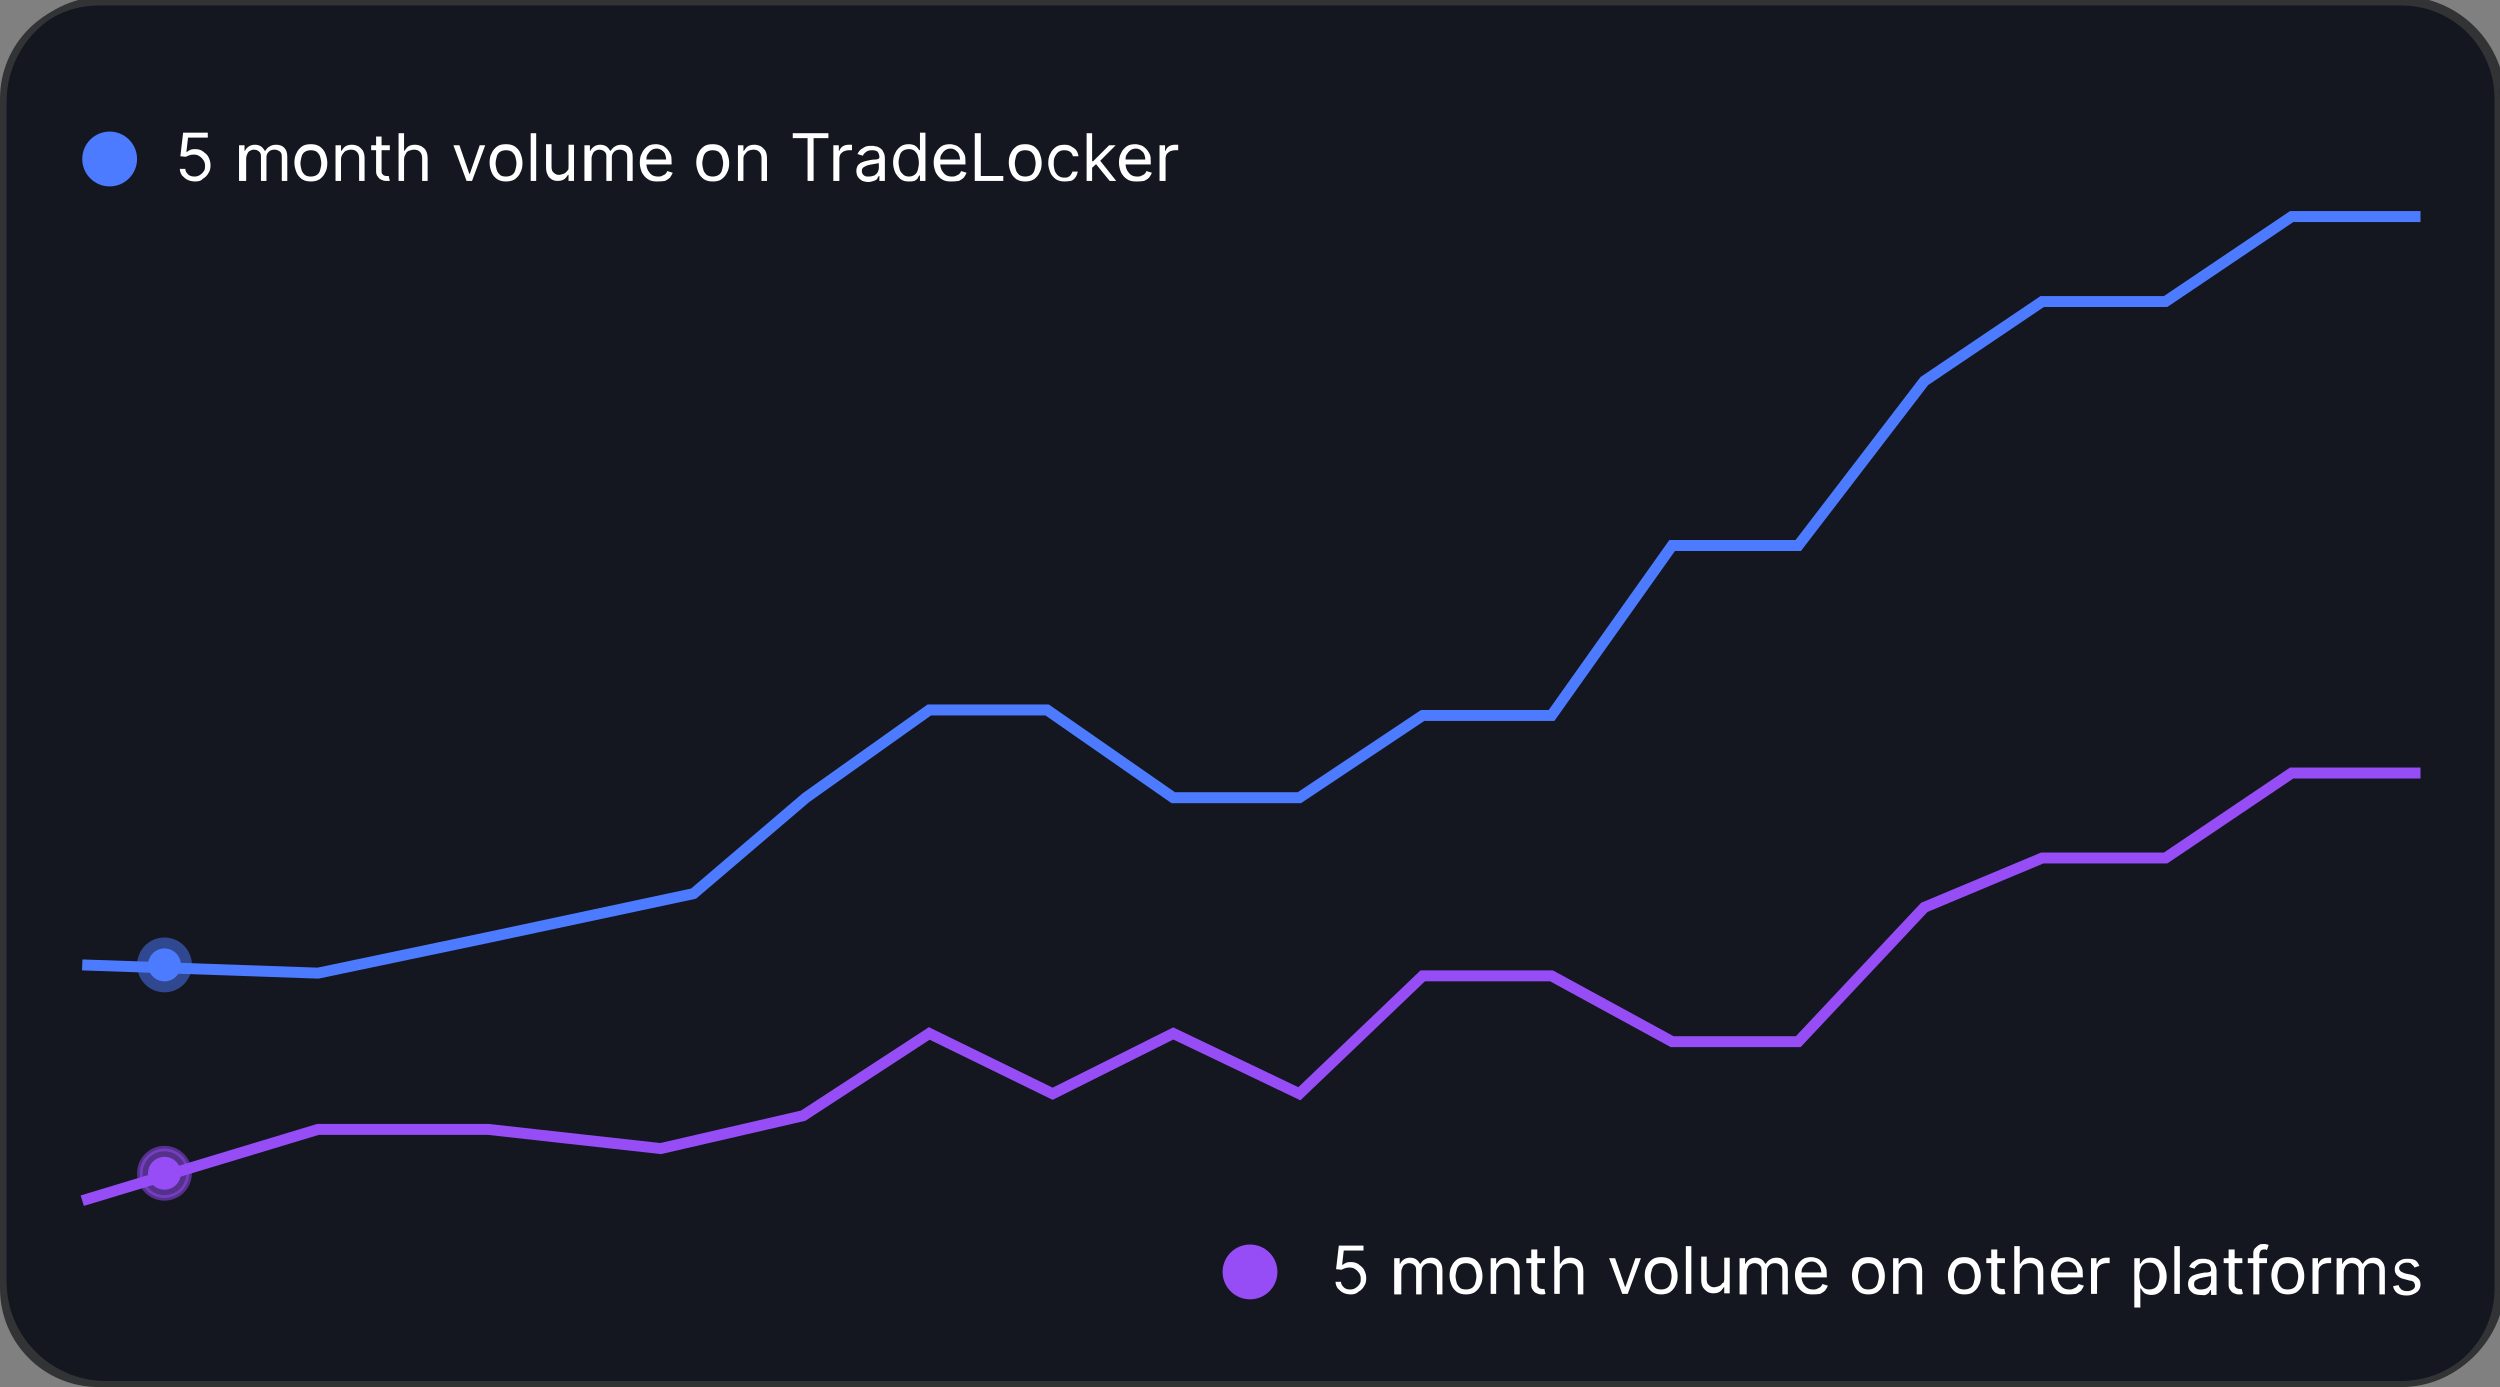
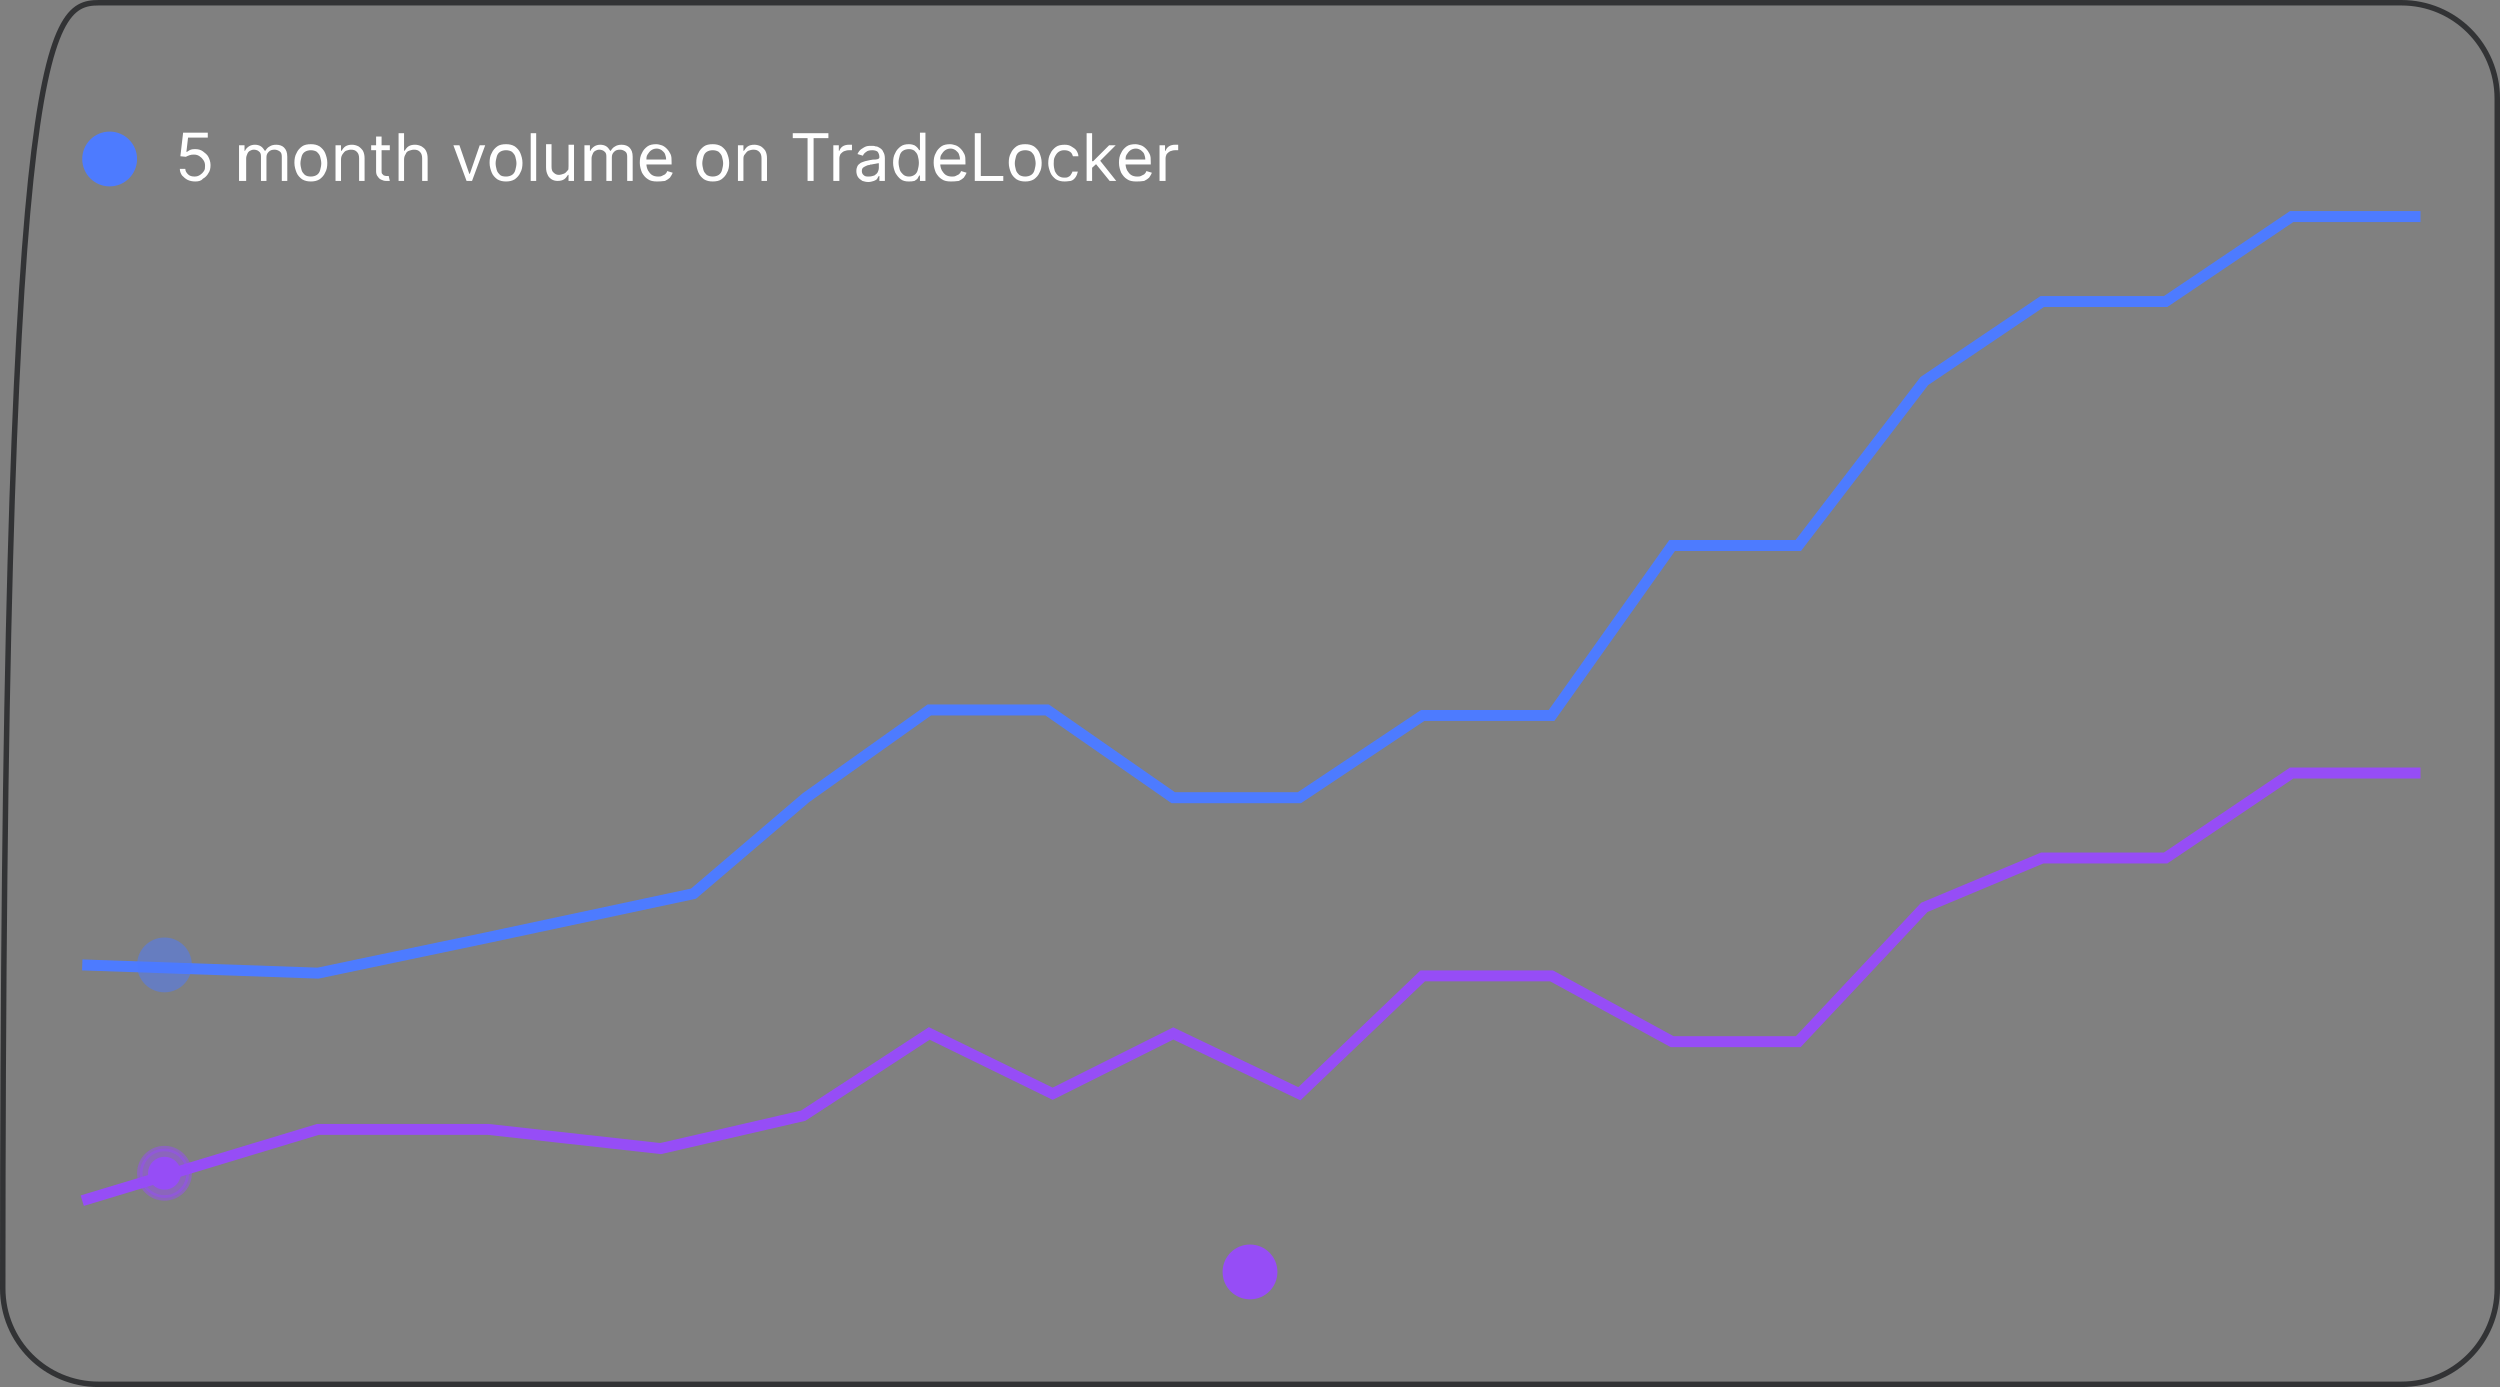
<svg xmlns="http://www.w3.org/2000/svg" id="Layer_1" x="0px" y="0px" viewBox="0 0 456 253" style="enable-background:new 0 0 456 253;" xml:space="preserve">
  <rect x="0" y="0" width="456" height="253" fill="#808080" stroke="none" />
  <style type="text/css">	.st0{fill:#141620;stroke:#323335;stroke-miterlimit:10;}	.st1{fill:none;stroke:#323335;}	.st2{fill:#FFFFFF;}	.st3{fill:none;stroke:#964DF6;stroke-width:2;}	.st4{fill:none;stroke:#4D7BFF;stroke-width:2;}	.st5{opacity:0.5;fill:#964DF6;stroke:#964DF6;enable-background:new    ;}	.st6{opacity:0.5;fill:#4D7BFF;enable-background:new    ;}	.st7{fill:#964DF6;stroke:#964DF6;}	.st8{fill:#4D7BFF;}	.st9{fill:#964DF6;}</style>
-   <path class="st0" d="M437.9-0.2H19.4C9.1-0.2,0.7,8.2,0.7,18.6v215.1c0,10.4,8.4,18.7,18.7,18.7h418.4c10.4,0,18.7-8.4,18.7-18.7 V18.6C456.6,8.2,448.2-0.2,437.9-0.2z" />
  <g>
-     <path class="st1" d="M18,0.5h420c9.7,0,17.5,7.8,17.5,17.5v217c0,9.7-7.8,17.5-17.5,17.5H18c-9.7,0-17.5-7.8-17.5-17.5V18  C0.5,8.3,8.3,0.5,18,0.5z" />
+     <path class="st1" d="M18,0.5h420c9.7,0,17.5,7.8,17.5,17.5v217c0,9.7-7.8,17.5-17.5,17.5H18c-9.7,0-17.5-7.8-17.5-17.5C0.5,8.3,8.3,0.5,18,0.5z" />
  </g>
-   <path class="st2" d="M246.4,236.1c-0.5,0-1-0.1-1.4-0.3c-0.4-0.2-0.7-0.5-1-0.8c-0.2-0.3-0.4-0.7-0.4-1.2h1c0,0.4,0.2,0.7,0.5,1 c0.3,0.3,0.7,0.4,1.2,0.4c0.4,0,0.7-0.1,1-0.3c0.3-0.2,0.5-0.4,0.7-0.7c0.2-0.3,0.2-0.6,0.2-1c0-0.4-0.1-0.7-0.3-1 c-0.2-0.3-0.4-0.5-0.7-0.7c-0.3-0.2-0.6-0.3-1-0.3c-0.3,0-0.5,0-0.8,0.1c-0.3,0.1-0.5,0.2-0.7,0.3l-1-0.1l0.5-4.3h4.5v0.9h-3.6 l-0.3,2.6h0.1c0.2-0.1,0.4-0.3,0.7-0.4c0.3-0.1,0.6-0.1,0.8-0.1c0.5,0,1,0.1,1.4,0.4c0.4,0.3,0.8,0.6,1,1c0.2,0.4,0.4,0.9,0.4,1.5 c0,0.6-0.1,1.1-0.4,1.5c-0.2,0.4-0.6,0.8-1,1C247.4,236,246.9,236.1,246.4,236.1z M254.3,236v-6.5h1v1h0.1c0.1-0.3,0.4-0.6,0.7-0.8 c0.3-0.2,0.7-0.3,1.1-0.3c0.4,0,0.8,0.1,1.1,0.3c0.3,0.2,0.5,0.5,0.7,0.8h0.1c0.2-0.3,0.4-0.6,0.8-0.8c0.3-0.2,0.7-0.3,1.2-0.3 c0.6,0,1.1,0.2,1.4,0.6c0.4,0.4,0.6,0.9,0.6,1.7v4.4h-1v-4.4c0-0.5-0.1-0.8-0.4-1c-0.3-0.2-0.6-0.3-0.9-0.3c-0.5,0-0.8,0.1-1.1,0.4 c-0.3,0.3-0.4,0.6-0.4,1v4.3h-1v-4.5c0-0.4-0.1-0.7-0.4-0.9c-0.2-0.2-0.6-0.3-0.9-0.3c-0.3,0-0.5,0.1-0.7,0.2 c-0.2,0.1-0.4,0.3-0.5,0.6c-0.1,0.2-0.2,0.5-0.2,0.8v4.1H254.3z M267.4,236.1c-0.6,0-1.1-0.1-1.6-0.4c-0.4-0.3-0.8-0.7-1-1.2 c-0.2-0.5-0.4-1.1-0.4-1.8c0-0.7,0.1-1.3,0.4-1.8c0.2-0.5,0.6-0.9,1-1.2c0.4-0.3,1-0.4,1.6-0.4s1.1,0.1,1.6,0.4 c0.4,0.3,0.8,0.7,1,1.2c0.2,0.5,0.4,1.1,0.4,1.8c0,0.7-0.1,1.3-0.4,1.8c-0.2,0.5-0.6,0.9-1,1.2C268.5,236,268,236.1,267.4,236.1z  M267.4,235.2c0.4,0,0.8-0.1,1.1-0.3s0.5-0.5,0.6-0.9c0.1-0.4,0.2-0.8,0.2-1.2c0-0.4-0.1-0.8-0.2-1.2c-0.1-0.4-0.4-0.7-0.6-0.9 c-0.3-0.2-0.7-0.3-1.1-0.3s-0.8,0.1-1.1,0.3c-0.3,0.2-0.5,0.5-0.6,0.9c-0.1,0.4-0.2,0.8-0.2,1.2c0,0.4,0.1,0.8,0.2,1.2 c0.1,0.4,0.4,0.7,0.6,0.9S267,235.2,267.4,235.2z M272.9,232.1v3.9h-1v-6.5h1v1h0.1c0.2-0.3,0.4-0.6,0.7-0.8 c0.3-0.2,0.7-0.3,1.2-0.3c0.4,0,0.8,0.1,1.2,0.3c0.3,0.2,0.6,0.5,0.8,0.8c0.2,0.4,0.3,0.8,0.3,1.4v4.2h-1v-4.1 c0-0.5-0.1-0.9-0.4-1.2c-0.3-0.3-0.6-0.4-1.1-0.4c-0.3,0-0.6,0.1-0.9,0.2c-0.2,0.1-0.4,0.3-0.6,0.6S272.9,231.7,272.9,232.1z  M281.8,229.5v0.9h-3.4v-0.9H281.8z M279.4,227.9h1v6.2c0,0.3,0,0.5,0.1,0.6c0.1,0.1,0.2,0.2,0.3,0.3c0.1,0,0.3,0.1,0.4,0.1 c0.1,0,0.2,0,0.3,0c0.1,0,0.1,0,0.2,0l0.2,0.9c-0.1,0-0.2,0.1-0.3,0.1c-0.1,0-0.3,0-0.5,0c-0.3,0-0.6-0.1-0.8-0.2 c-0.3-0.1-0.5-0.3-0.7-0.6c-0.2-0.2-0.3-0.6-0.3-0.9V227.9z M284.5,232.1v3.9h-1v-8.7h1v3.2h0.1c0.2-0.3,0.4-0.6,0.7-0.8 c0.3-0.2,0.7-0.3,1.2-0.3c0.4,0,0.8,0.1,1.2,0.3c0.3,0.2,0.6,0.4,0.8,0.8c0.2,0.4,0.3,0.8,0.3,1.4v4.2h-1v-4.1 c0-0.5-0.1-0.9-0.4-1.2c-0.3-0.3-0.6-0.4-1.1-0.4c-0.3,0-0.6,0.1-0.9,0.2c-0.3,0.1-0.5,0.3-0.6,0.6 C284.5,231.4,284.5,231.7,284.5,232.1z M299.3,229.5l-2.4,6.5h-1l-2.4-6.5h1.1l1.8,5.2h0.1l1.8-5.2H299.3z M303,236.1 c-0.6,0-1.1-0.1-1.6-0.4c-0.4-0.3-0.8-0.7-1-1.2c-0.2-0.5-0.4-1.1-0.4-1.8c0-0.7,0.1-1.3,0.4-1.8c0.2-0.5,0.6-0.9,1-1.2 c0.4-0.3,1-0.4,1.6-0.4s1.1,0.1,1.6,0.4c0.4,0.3,0.8,0.7,1,1.2c0.2,0.5,0.4,1.1,0.4,1.8c0,0.7-0.1,1.3-0.4,1.8 c-0.2,0.5-0.6,0.9-1,1.2C304.1,236,303.6,236.1,303,236.1z M303,235.2c0.4,0,0.8-0.1,1.1-0.3s0.5-0.5,0.6-0.9 c0.1-0.4,0.2-0.8,0.2-1.2c0-0.4-0.1-0.8-0.2-1.2c-0.1-0.4-0.4-0.7-0.6-0.9c-0.3-0.2-0.7-0.3-1.1-0.3s-0.8,0.1-1.1,0.3 c-0.3,0.2-0.5,0.5-0.6,0.9c-0.1,0.4-0.2,0.8-0.2,1.2c0,0.4,0.1,0.8,0.2,1.2c0.1,0.4,0.4,0.7,0.6,0.9S302.6,235.2,303,235.2z  M308.5,227.3v8.7h-1v-8.7H308.5z M314.5,233.3v-3.9h1v6.5h-1v-1.1h-0.1c-0.2,0.3-0.4,0.6-0.7,0.8c-0.3,0.2-0.7,0.3-1.2,0.3 c-0.4,0-0.8-0.1-1.1-0.3c-0.3-0.2-0.6-0.5-0.8-0.8c-0.2-0.4-0.3-0.8-0.3-1.4v-4.2h1v4.1c0,0.5,0.1,0.9,0.4,1.1 c0.3,0.3,0.6,0.4,1,0.4c0.2,0,0.5-0.1,0.8-0.2c0.3-0.1,0.5-0.3,0.7-0.6C314.4,234.1,314.5,233.7,314.5,233.3z M317.3,236v-6.5h1v1 h0.1c0.1-0.3,0.4-0.6,0.7-0.8c0.3-0.2,0.7-0.3,1.1-0.3c0.4,0,0.8,0.1,1.1,0.3c0.3,0.2,0.5,0.5,0.7,0.8h0.1c0.2-0.3,0.4-0.6,0.8-0.8 c0.3-0.2,0.7-0.3,1.2-0.3c0.6,0,1.1,0.2,1.4,0.6c0.4,0.4,0.6,0.9,0.6,1.7v4.4h-1v-4.4c0-0.5-0.1-0.8-0.4-1c-0.3-0.2-0.6-0.3-0.9-0.3 c-0.5,0-0.8,0.1-1.1,0.4c-0.3,0.3-0.4,0.6-0.4,1v4.3h-1v-4.5c0-0.4-0.1-0.7-0.4-0.9c-0.2-0.2-0.6-0.3-0.9-0.3 c-0.3,0-0.5,0.1-0.7,0.2c-0.2,0.1-0.4,0.3-0.5,0.6c-0.1,0.2-0.2,0.5-0.2,0.8v4.1H317.3z M330.5,236.1c-0.6,0-1.2-0.1-1.6-0.4 c-0.5-0.3-0.8-0.7-1.1-1.2c-0.2-0.5-0.4-1.1-0.4-1.8c0-0.7,0.1-1.3,0.4-1.8c0.2-0.5,0.6-0.9,1-1.2c0.4-0.3,1-0.4,1.6-0.4 c0.3,0,0.7,0.1,1,0.2c0.3,0.1,0.6,0.3,0.9,0.6c0.3,0.3,0.5,0.6,0.7,1c0.2,0.4,0.2,0.9,0.2,1.5v0.4h-5v-0.9h4c0-0.4-0.1-0.7-0.2-1 c-0.1-0.3-0.4-0.5-0.6-0.7c-0.3-0.2-0.6-0.3-0.9-0.3c-0.4,0-0.7,0.1-1,0.3c-0.3,0.2-0.5,0.5-0.7,0.8c-0.2,0.3-0.2,0.7-0.2,1v0.6 c0,0.5,0.1,0.9,0.3,1.3c0.2,0.3,0.4,0.6,0.7,0.8c0.3,0.2,0.7,0.3,1.1,0.3c0.3,0,0.5,0,0.7-0.1c0.2-0.1,0.4-0.2,0.6-0.3 c0.2-0.2,0.3-0.3,0.4-0.6l1,0.3c-0.1,0.3-0.3,0.6-0.5,0.9c-0.2,0.2-0.5,0.4-0.9,0.6C331.4,236.1,331,236.1,330.5,236.1z  M340.8,236.1c-0.6,0-1.1-0.1-1.6-0.4c-0.4-0.3-0.8-0.7-1-1.2c-0.2-0.5-0.4-1.1-0.4-1.8c0-0.7,0.1-1.3,0.4-1.8 c0.2-0.5,0.6-0.9,1-1.2c0.4-0.3,1-0.4,1.6-0.4c0.6,0,1.1,0.1,1.6,0.4c0.4,0.3,0.8,0.7,1,1.2c0.2,0.5,0.4,1.1,0.4,1.8 c0,0.7-0.1,1.3-0.4,1.8c-0.2,0.5-0.6,0.9-1,1.2C341.9,236,341.4,236.1,340.8,236.1z M340.8,235.2c0.4,0,0.8-0.1,1.1-0.3 c0.3-0.2,0.5-0.5,0.6-0.9c0.1-0.4,0.2-0.8,0.2-1.2c0-0.4-0.1-0.8-0.2-1.2c-0.1-0.4-0.4-0.7-0.6-0.9c-0.3-0.2-0.7-0.3-1.1-0.3 c-0.4,0-0.8,0.1-1.1,0.3c-0.3,0.2-0.5,0.5-0.6,0.9c-0.1,0.4-0.2,0.8-0.2,1.2c0,0.4,0.1,0.8,0.2,1.2s0.4,0.7,0.6,0.9 C340,235.1,340.3,235.2,340.8,235.2z M346.3,232.1v3.9h-1v-6.5h1v1h0.1c0.2-0.3,0.4-0.6,0.7-0.8c0.3-0.2,0.7-0.3,1.2-0.3 c0.4,0,0.8,0.1,1.2,0.3c0.3,0.2,0.6,0.5,0.8,0.8c0.2,0.4,0.3,0.8,0.3,1.4v4.2h-1v-4.1c0-0.5-0.1-0.9-0.4-1.2 c-0.3-0.3-0.6-0.4-1.1-0.4c-0.3,0-0.6,0.1-0.9,0.2c-0.2,0.1-0.4,0.3-0.6,0.6C346.4,231.4,346.3,231.7,346.3,232.1z M358.3,236.1 c-0.6,0-1.1-0.1-1.6-0.4c-0.4-0.3-0.8-0.7-1-1.2c-0.2-0.5-0.4-1.1-0.4-1.8c0-0.7,0.1-1.3,0.4-1.8c0.2-0.5,0.6-0.9,1-1.2 c0.4-0.3,1-0.4,1.6-0.4s1.1,0.1,1.6,0.4c0.4,0.3,0.8,0.7,1,1.2c0.2,0.5,0.4,1.1,0.4,1.8c0,0.7-0.1,1.3-0.4,1.8 c-0.2,0.5-0.6,0.9-1,1.2C359.5,236,358.9,236.1,358.3,236.1z M358.3,235.2c0.4,0,0.8-0.1,1.1-0.3s0.5-0.5,0.6-0.9 c0.1-0.4,0.2-0.8,0.2-1.2c0-0.4-0.1-0.8-0.2-1.2c-0.1-0.4-0.4-0.7-0.6-0.9c-0.3-0.2-0.7-0.3-1.1-0.3s-0.8,0.1-1.1,0.3 c-0.3,0.2-0.5,0.5-0.6,0.9c-0.1,0.4-0.2,0.8-0.2,1.2c0,0.4,0.1,0.8,0.2,1.2s0.4,0.7,0.6,0.9S357.9,235.2,358.3,235.2z M365.7,229.5 v0.9h-3.4v-0.9H365.7z M363.3,227.9h1v6.2c0,0.3,0,0.5,0.1,0.6c0.1,0.1,0.2,0.2,0.3,0.3c0.1,0,0.3,0.1,0.4,0.1c0.1,0,0.2,0,0.3,0 c0.1,0,0.1,0,0.2,0l0.2,0.9c-0.1,0-0.2,0.1-0.3,0.1c-0.1,0-0.3,0-0.5,0c-0.3,0-0.6-0.1-0.8-0.2c-0.3-0.1-0.5-0.3-0.7-0.6 c-0.2-0.2-0.3-0.6-0.3-0.9V227.9z M368.4,232.1v3.9h-1v-8.7h1v3.2h0.1c0.2-0.3,0.4-0.6,0.7-0.8c0.3-0.2,0.7-0.3,1.2-0.3 c0.4,0,0.8,0.1,1.2,0.3c0.3,0.2,0.6,0.4,0.8,0.8c0.2,0.4,0.3,0.8,0.3,1.4v4.2h-1v-4.1c0-0.5-0.1-0.9-0.4-1.2 c-0.3-0.3-0.6-0.4-1.1-0.4c-0.3,0-0.6,0.1-0.9,0.2c-0.3,0.1-0.5,0.3-0.6,0.6C368.4,231.4,368.4,231.7,368.4,232.1z M377.2,236.1 c-0.6,0-1.2-0.1-1.6-0.4c-0.5-0.3-0.8-0.7-1.1-1.2c-0.2-0.5-0.4-1.1-0.4-1.8c0-0.7,0.1-1.3,0.4-1.8c0.2-0.5,0.6-0.9,1-1.2 c0.4-0.3,1-0.4,1.6-0.4c0.3,0,0.7,0.1,1,0.2c0.3,0.1,0.6,0.3,0.9,0.6c0.3,0.3,0.5,0.6,0.7,1c0.2,0.4,0.2,0.9,0.2,1.5v0.4h-5v-0.9h4 c0-0.4-0.1-0.7-0.2-1c-0.1-0.3-0.4-0.5-0.6-0.7c-0.3-0.2-0.6-0.3-0.9-0.3c-0.4,0-0.7,0.1-1,0.3c-0.3,0.2-0.5,0.5-0.7,0.8 c-0.2,0.3-0.2,0.7-0.2,1v0.6c0,0.5,0.1,0.9,0.3,1.3c0.2,0.3,0.4,0.6,0.7,0.8c0.3,0.2,0.7,0.3,1.1,0.3c0.3,0,0.5,0,0.7-0.1 c0.2-0.1,0.4-0.2,0.6-0.3c0.2-0.2,0.3-0.3,0.4-0.6l1,0.3c-0.1,0.3-0.3,0.6-0.5,0.9c-0.2,0.2-0.5,0.4-0.9,0.6 C378,236.1,377.6,236.1,377.2,236.1z M381.4,236v-6.5h1v1h0.1c0.1-0.3,0.3-0.6,0.6-0.8c0.3-0.2,0.7-0.3,1.1-0.3c0.1,0,0.2,0,0.3,0 c0.1,0,0.2,0,0.3,0v1c0,0-0.1,0-0.2,0c-0.1,0-0.2,0-0.4,0c-0.3,0-0.6,0.1-0.9,0.2c-0.2,0.1-0.4,0.3-0.6,0.5 c-0.1,0.2-0.2,0.5-0.2,0.8v4.1H381.4z M389.3,238.5v-9h1v1h0.1c0.1-0.1,0.2-0.3,0.3-0.4c0.1-0.2,0.3-0.3,0.6-0.5 c0.2-0.1,0.6-0.2,1-0.2c0.6,0,1,0.1,1.5,0.4c0.4,0.3,0.7,0.7,1,1.2c0.2,0.5,0.4,1.1,0.4,1.8c0,0.7-0.1,1.3-0.4,1.8 c-0.2,0.5-0.6,0.9-1,1.2c-0.4,0.3-0.9,0.4-1.4,0.4c-0.4,0-0.8-0.1-1-0.2c-0.3-0.1-0.4-0.3-0.6-0.5c-0.1-0.2-0.2-0.3-0.3-0.5h-0.1 v3.5H389.3z M390.2,232.7c0,0.5,0.1,0.9,0.2,1.3c0.1,0.4,0.4,0.7,0.6,0.9c0.3,0.2,0.6,0.3,1,0.3c0.4,0,0.8-0.1,1.1-0.3 c0.3-0.2,0.5-0.5,0.6-0.9c0.1-0.4,0.2-0.8,0.2-1.3c0-0.5-0.1-0.9-0.2-1.2c-0.1-0.4-0.4-0.7-0.6-0.9c-0.3-0.2-0.6-0.3-1.1-0.3 c-0.4,0-0.8,0.1-1,0.3c-0.3,0.2-0.5,0.5-0.6,0.9C390.3,231.8,390.2,232.2,390.2,232.7z M397.6,227.3v8.7h-1v-8.7H397.6z  M401.3,236.2c-0.4,0-0.8-0.1-1.1-0.2c-0.3-0.2-0.6-0.4-0.8-0.7c-0.2-0.3-0.3-0.7-0.3-1.1c0-0.4,0.1-0.7,0.2-0.9 c0.1-0.2,0.3-0.4,0.6-0.6c0.2-0.1,0.5-0.2,0.8-0.3c0.3-0.1,0.6-0.1,0.9-0.2c0.4-0.1,0.7-0.1,1-0.1c0.2,0,0.4-0.1,0.5-0.1 c0.1-0.1,0.2-0.2,0.2-0.3v0c0-0.4-0.1-0.7-0.3-1c-0.2-0.2-0.6-0.3-1-0.3c-0.5,0-0.9,0.1-1.1,0.3c-0.3,0.2-0.5,0.4-0.6,0.7l-1-0.3 c0.2-0.4,0.4-0.7,0.7-0.9c0.3-0.2,0.6-0.4,0.9-0.5c0.3-0.1,0.7-0.1,1-0.1c0.2,0,0.5,0,0.7,0.1c0.3,0,0.5,0.1,0.8,0.3 c0.3,0.2,0.5,0.4,0.6,0.7c0.2,0.3,0.3,0.7,0.3,1.2v4.3h-1v-0.9h-0.1c-0.1,0.1-0.2,0.3-0.3,0.5c-0.2,0.2-0.4,0.3-0.6,0.4 S401.7,236.2,401.3,236.2z M401.5,235.2c0.4,0,0.7-0.1,1-0.2c0.3-0.2,0.5-0.4,0.6-0.6c0.1-0.2,0.2-0.5,0.2-0.8v-0.9 c0,0.1-0.1,0.1-0.3,0.1c-0.1,0-0.3,0.1-0.5,0.1c-0.2,0-0.4,0.1-0.5,0.1c-0.2,0-0.3,0-0.4,0.1c-0.3,0-0.5,0.1-0.7,0.2 c-0.2,0.1-0.4,0.2-0.5,0.3c-0.1,0.1-0.2,0.3-0.2,0.6c0,0.4,0.1,0.6,0.4,0.8C400.8,235.2,401.1,235.2,401.5,235.2z M409,229.5v0.9 h-3.4v-0.9H409z M406.6,227.9h1v6.2c0,0.3,0,0.5,0.1,0.6c0.1,0.1,0.2,0.2,0.3,0.3c0.1,0,0.3,0.1,0.4,0.1c0.1,0,0.2,0,0.3,0 c0.1,0,0.1,0,0.2,0l0.2,0.9c-0.1,0-0.2,0.1-0.3,0.1c-0.1,0-0.3,0-0.5,0c-0.3,0-0.6-0.1-0.8-0.2c-0.3-0.1-0.5-0.3-0.7-0.6 c-0.2-0.2-0.3-0.6-0.3-0.9V227.9z M413.5,229.5v0.9h-3.5v-0.9H413.5z M411,236v-7.4c0-0.4,0.1-0.7,0.3-0.9s0.4-0.4,0.7-0.6 s0.6-0.2,0.9-0.2c0.2,0,0.4,0,0.6,0.1c0.2,0,0.3,0.1,0.3,0.1l-0.3,0.9c-0.1,0-0.1,0-0.2-0.1c-0.1,0-0.2,0-0.3,0 c-0.3,0-0.6,0.1-0.7,0.3c-0.1,0.2-0.2,0.4-0.2,0.7v7.2H411z M417.3,236.1c-0.6,0-1.1-0.1-1.6-0.4c-0.4-0.3-0.8-0.7-1-1.2 c-0.2-0.5-0.4-1.1-0.4-1.8c0-0.7,0.1-1.3,0.4-1.8c0.2-0.5,0.6-0.9,1-1.2c0.4-0.3,1-0.4,1.6-0.4s1.1,0.1,1.6,0.4 c0.4,0.3,0.8,0.7,1,1.2c0.2,0.5,0.4,1.1,0.4,1.8c0,0.7-0.1,1.3-0.4,1.8c-0.2,0.5-0.6,0.9-1,1.2C418.4,236,417.8,236.1,417.3,236.1z  M417.3,235.2c0.4,0,0.8-0.1,1.1-0.3c0.3-0.2,0.5-0.5,0.6-0.9c0.1-0.4,0.2-0.8,0.2-1.2c0-0.4-0.1-0.8-0.2-1.2 c-0.1-0.4-0.4-0.7-0.6-0.9c-0.3-0.2-0.7-0.3-1.1-0.3s-0.8,0.1-1.1,0.3c-0.3,0.2-0.5,0.5-0.6,0.9c-0.1,0.4-0.2,0.8-0.2,1.2 c0,0.4,0.1,0.8,0.2,1.2s0.4,0.7,0.6,0.9C416.4,235.1,416.8,235.2,417.3,235.2z M421.8,236v-6.5h1v1h0.1c0.1-0.3,0.3-0.6,0.6-0.8 c0.3-0.2,0.7-0.3,1.1-0.3c0.1,0,0.2,0,0.3,0c0.1,0,0.2,0,0.3,0v1c0,0-0.1,0-0.2,0c-0.1,0-0.2,0-0.4,0c-0.3,0-0.6,0.1-0.9,0.2 c-0.2,0.1-0.4,0.3-0.6,0.5c-0.1,0.2-0.2,0.5-0.2,0.8v4.1H421.8z M426.2,236v-6.5h1v1h0.1c0.1-0.3,0.4-0.6,0.7-0.8 c0.3-0.2,0.7-0.3,1.1-0.3c0.4,0,0.8,0.1,1.1,0.3c0.3,0.2,0.5,0.5,0.7,0.8h0.1c0.2-0.3,0.4-0.6,0.8-0.8c0.3-0.2,0.7-0.3,1.2-0.3 c0.6,0,1.1,0.2,1.4,0.6c0.4,0.4,0.6,0.9,0.6,1.7v4.4h-1v-4.4c0-0.5-0.1-0.8-0.4-1c-0.3-0.2-0.6-0.3-0.9-0.3c-0.5,0-0.8,0.1-1.1,0.4 c-0.3,0.3-0.4,0.6-0.4,1v4.3h-1v-4.5c0-0.4-0.1-0.7-0.4-0.9c-0.2-0.2-0.6-0.3-0.9-0.3c-0.3,0-0.5,0.1-0.7,0.2 c-0.2,0.1-0.4,0.3-0.5,0.6c-0.1,0.2-0.2,0.5-0.2,0.8v4.1H426.2z M441.3,230.9l-0.9,0.3c-0.1-0.1-0.1-0.3-0.3-0.4 c-0.1-0.1-0.3-0.3-0.4-0.4c-0.2-0.1-0.4-0.1-0.7-0.1c-0.4,0-0.7,0.1-1,0.3c-0.3,0.2-0.4,0.4-0.4,0.7c0,0.2,0.1,0.4,0.3,0.6 c0.2,0.1,0.5,0.3,0.9,0.4l1,0.2c0.6,0.1,1,0.4,1.3,0.7c0.3,0.3,0.4,0.7,0.4,1.1c0,0.4-0.1,0.7-0.3,1c-0.2,0.3-0.5,0.5-0.9,0.7 c-0.4,0.2-0.8,0.3-1.3,0.3c-0.7,0-1.2-0.1-1.7-0.4c-0.4-0.3-0.7-0.7-0.8-1.3l1-0.2c0.1,0.4,0.3,0.6,0.5,0.8c0.3,0.2,0.6,0.3,1,0.3 c0.5,0,0.8-0.1,1.1-0.3c0.3-0.2,0.4-0.4,0.4-0.7c0-0.2-0.1-0.4-0.2-0.6c-0.2-0.2-0.4-0.3-0.7-0.3l-1.1-0.3c-0.6-0.1-1-0.4-1.3-0.7 c-0.3-0.3-0.4-0.7-0.4-1.1c0-0.4,0.1-0.7,0.3-1c0.2-0.3,0.5-0.5,0.9-0.7c0.4-0.2,0.8-0.2,1.2-0.2c0.6,0,1.2,0.1,1.5,0.4 C440.9,230.1,441.1,230.5,441.3,230.9z" />
  <path class="st2" d="M35.6,33.1c-0.5,0-1-0.1-1.4-0.3c-0.4-0.2-0.7-0.5-1-0.8c-0.2-0.3-0.4-0.7-0.4-1.2h1c0,0.4,0.2,0.7,0.5,1 c0.3,0.3,0.7,0.4,1.2,0.4c0.4,0,0.7-0.1,1-0.3c0.3-0.2,0.5-0.4,0.7-0.7c0.2-0.3,0.2-0.6,0.2-1c0-0.4-0.1-0.7-0.3-1 c-0.2-0.3-0.4-0.5-0.7-0.7c-0.3-0.2-0.6-0.3-1-0.3c-0.3,0-0.5,0-0.8,0.1c-0.3,0.1-0.5,0.2-0.7,0.3l-1-0.1l0.5-4.3h4.5v0.9h-3.6 l-0.3,2.6h0.1c0.2-0.1,0.4-0.3,0.7-0.4c0.3-0.1,0.6-0.1,0.8-0.1c0.5,0,1,0.1,1.4,0.4c0.4,0.3,0.8,0.6,1,1c0.2,0.4,0.4,0.9,0.4,1.5 c0,0.6-0.1,1.1-0.4,1.5c-0.2,0.4-0.6,0.8-1,1C36.7,33,36.2,33.1,35.6,33.1z M43.6,33v-6.5h1v1h0.1c0.1-0.3,0.4-0.6,0.7-0.8 c0.3-0.2,0.7-0.3,1.1-0.3c0.4,0,0.8,0.1,1.1,0.3c0.3,0.2,0.5,0.5,0.7,0.8h0.1c0.2-0.3,0.4-0.6,0.8-0.8c0.3-0.2,0.7-0.3,1.2-0.3 c0.6,0,1.1,0.2,1.4,0.5c0.4,0.4,0.6,0.9,0.6,1.7V33h-1v-4.4c0-0.5-0.1-0.8-0.4-1c-0.3-0.2-0.6-0.3-0.9-0.3c-0.5,0-0.8,0.1-1.1,0.4 c-0.3,0.3-0.4,0.6-0.4,1V33h-1v-4.5c0-0.4-0.1-0.7-0.4-0.9c-0.2-0.2-0.6-0.3-0.9-0.3c-0.3,0-0.5,0.1-0.7,0.2 c-0.2,0.1-0.4,0.3-0.5,0.6c-0.1,0.2-0.2,0.5-0.2,0.8V33H43.6z M56.7,33.1c-0.6,0-1.1-0.1-1.6-0.4c-0.4-0.3-0.8-0.7-1-1.2 c-0.2-0.5-0.4-1.1-0.4-1.8c0-0.7,0.1-1.3,0.4-1.8c0.2-0.5,0.6-0.9,1-1.2c0.4-0.3,1-0.4,1.6-0.4s1.1,0.1,1.6,0.4 c0.4,0.3,0.8,0.7,1,1.2c0.2,0.5,0.4,1.1,0.4,1.8c0,0.7-0.1,1.3-0.4,1.8c-0.2,0.5-0.6,0.9-1,1.2C57.8,33,57.3,33.1,56.7,33.1z  M56.7,32.2c0.4,0,0.8-0.1,1.1-0.3c0.3-0.2,0.5-0.5,0.6-0.9c0.1-0.4,0.2-0.8,0.2-1.2s-0.1-0.8-0.2-1.2c-0.1-0.4-0.4-0.7-0.6-0.9 c-0.3-0.2-0.7-0.3-1.1-0.3c-0.4,0-0.8,0.1-1.1,0.3c-0.3,0.2-0.5,0.5-0.6,0.9c-0.1,0.4-0.2,0.8-0.2,1.2s0.1,0.8,0.2,1.2 c0.1,0.4,0.4,0.7,0.6,0.9C55.9,32.1,56.2,32.2,56.7,32.2z M62.2,29.1V33h-1v-6.5h1v1h0.1c0.2-0.3,0.4-0.6,0.7-0.8 c0.3-0.2,0.7-0.3,1.2-0.3c0.4,0,0.8,0.1,1.2,0.3c0.3,0.2,0.6,0.5,0.8,0.8c0.2,0.4,0.3,0.8,0.3,1.4V33h-1v-4.1c0-0.5-0.1-0.9-0.4-1.2 c-0.3-0.3-0.6-0.4-1.1-0.4c-0.3,0-0.6,0.1-0.9,0.2c-0.2,0.1-0.4,0.3-0.6,0.6C62.3,28.4,62.2,28.7,62.2,29.1z M71.1,26.5v0.9h-3.4 v-0.9H71.1z M68.6,24.9h1v6.2c0,0.3,0,0.5,0.1,0.6c0.1,0.1,0.2,0.2,0.3,0.3c0.1,0,0.3,0.1,0.4,0.1c0.1,0,0.2,0,0.3,0 c0.1,0,0.1,0,0.2,0l0.2,0.9C71.1,33,71,33,70.9,33c-0.1,0-0.3,0-0.5,0c-0.3,0-0.6-0.1-0.8-0.2c-0.3-0.1-0.5-0.3-0.7-0.6 c-0.2-0.2-0.3-0.6-0.3-0.9V24.9z M73.7,29.1V33h-1v-8.7h1v3.2h0.1c0.2-0.3,0.4-0.6,0.7-0.8c0.3-0.2,0.7-0.3,1.2-0.3 c0.4,0,0.8,0.1,1.2,0.3c0.3,0.2,0.6,0.4,0.8,0.8c0.2,0.4,0.3,0.8,0.3,1.4V33h-1v-4.1c0-0.5-0.1-0.9-0.4-1.2 c-0.3-0.3-0.6-0.4-1.1-0.4c-0.3,0-0.6,0.1-0.9,0.2c-0.3,0.1-0.5,0.3-0.6,0.6C73.8,28.4,73.7,28.7,73.7,29.1z M88.5,26.5L86.1,33h-1 l-2.4-6.5h1.1l1.8,5.2h0.1l1.8-5.2H88.5z M92.3,33.1c-0.6,0-1.1-0.1-1.6-0.4c-0.4-0.3-0.8-0.7-1-1.2c-0.2-0.5-0.4-1.1-0.4-1.8 c0-0.7,0.1-1.3,0.4-1.8c0.2-0.5,0.6-0.9,1-1.2c0.4-0.3,1-0.4,1.6-0.4c0.6,0,1.1,0.1,1.6,0.4c0.4,0.3,0.8,0.7,1,1.2 c0.2,0.5,0.4,1.1,0.4,1.8c0,0.7-0.1,1.3-0.4,1.8c-0.2,0.5-0.6,0.9-1,1.2C93.4,33,92.9,33.1,92.3,33.1z M92.3,32.2 c0.4,0,0.8-0.1,1.1-0.3c0.3-0.2,0.5-0.5,0.6-0.9s0.2-0.8,0.2-1.2s-0.1-0.8-0.2-1.2c-0.1-0.4-0.4-0.7-0.6-0.9 c-0.3-0.2-0.7-0.3-1.1-0.3c-0.4,0-0.8,0.1-1.1,0.3c-0.3,0.2-0.5,0.5-0.6,0.9c-0.1,0.4-0.2,0.8-0.2,1.2s0.1,0.8,0.2,1.2 s0.4,0.7,0.6,0.9S91.8,32.2,92.3,32.2z M97.8,24.3V33h-1v-8.7H97.8z M103.7,30.3v-3.9h1V33h-1v-1.1h-0.1c-0.2,0.3-0.4,0.6-0.7,0.8 c-0.3,0.2-0.7,0.3-1.2,0.3c-0.4,0-0.8-0.1-1.1-0.3c-0.3-0.2-0.6-0.5-0.7-0.8c-0.2-0.4-0.3-0.8-0.3-1.4v-4.2h1v4.1 c0,0.5,0.1,0.9,0.4,1.1c0.3,0.3,0.6,0.4,1,0.4c0.2,0,0.5-0.1,0.8-0.2c0.3-0.1,0.5-0.3,0.7-0.6C103.7,31.1,103.7,30.7,103.7,30.3z  M106.6,33v-6.5h1v1h0.1c0.1-0.3,0.4-0.6,0.7-0.8c0.3-0.2,0.7-0.3,1.1-0.3c0.4,0,0.8,0.1,1.1,0.3c0.3,0.2,0.5,0.5,0.7,0.8h0.1 c0.2-0.3,0.4-0.6,0.8-0.8c0.3-0.2,0.7-0.3,1.2-0.3c0.6,0,1.1,0.2,1.4,0.5c0.4,0.4,0.6,0.9,0.6,1.7V33h-1v-4.4c0-0.5-0.1-0.8-0.4-1 c-0.3-0.2-0.6-0.3-0.9-0.3c-0.5,0-0.8,0.1-1.1,0.4c-0.3,0.3-0.4,0.6-0.4,1V33h-1v-4.5c0-0.4-0.1-0.7-0.4-0.9 c-0.2-0.2-0.6-0.3-0.9-0.3c-0.3,0-0.5,0.1-0.7,0.2c-0.2,0.1-0.4,0.3-0.5,0.6c-0.1,0.2-0.2,0.5-0.2,0.8V33H106.6z M119.8,33.1 c-0.6,0-1.2-0.1-1.6-0.4c-0.5-0.3-0.8-0.7-1.1-1.2c-0.2-0.5-0.4-1.1-0.4-1.8c0-0.7,0.1-1.3,0.4-1.8c0.2-0.5,0.6-0.9,1-1.2 c0.4-0.3,1-0.4,1.6-0.4c0.3,0,0.7,0.1,1,0.2c0.3,0.1,0.6,0.3,0.9,0.6c0.3,0.3,0.5,0.6,0.7,1c0.2,0.4,0.2,0.9,0.2,1.5v0.4h-5v-0.9h4 c0-0.4-0.1-0.7-0.2-1c-0.1-0.3-0.4-0.5-0.6-0.7c-0.3-0.2-0.6-0.3-0.9-0.3c-0.4,0-0.7,0.1-1,0.3c-0.3,0.2-0.5,0.5-0.7,0.8 c-0.2,0.3-0.2,0.7-0.2,1v0.6c0,0.5,0.1,0.9,0.3,1.3c0.2,0.3,0.4,0.6,0.7,0.8c0.3,0.2,0.7,0.3,1.1,0.3c0.3,0,0.5,0,0.7-0.1 c0.2-0.1,0.4-0.2,0.6-0.3c0.2-0.2,0.3-0.3,0.4-0.6l1,0.3c-0.1,0.3-0.3,0.6-0.5,0.9c-0.2,0.2-0.5,0.4-0.9,0.6 C120.6,33.1,120.2,33.1,119.8,33.1z M130,33.1c-0.6,0-1.1-0.1-1.6-0.4c-0.4-0.3-0.8-0.7-1-1.2c-0.2-0.5-0.4-1.1-0.4-1.8 c0-0.7,0.1-1.3,0.4-1.8c0.2-0.5,0.6-0.9,1-1.2c0.4-0.3,1-0.4,1.6-0.4c0.6,0,1.1,0.1,1.6,0.4c0.4,0.3,0.8,0.7,1,1.2 c0.2,0.5,0.4,1.1,0.4,1.8c0,0.7-0.1,1.3-0.4,1.8c-0.2,0.5-0.6,0.9-1,1.2C131.2,33,130.6,33.1,130,33.1z M130,32.2 c0.4,0,0.8-0.1,1.1-0.3c0.3-0.2,0.5-0.5,0.6-0.9c0.1-0.4,0.2-0.8,0.2-1.2s-0.1-0.8-0.2-1.2c-0.1-0.4-0.4-0.7-0.6-0.9 c-0.3-0.2-0.7-0.3-1.1-0.3c-0.4,0-0.8,0.1-1.1,0.3c-0.3,0.2-0.5,0.5-0.6,0.9c-0.1,0.4-0.2,0.8-0.2,1.2s0.1,0.8,0.2,1.2 c0.1,0.4,0.4,0.7,0.6,0.9C129.2,32.1,129.6,32.2,130,32.2z M135.6,29.1V33h-1v-6.5h1v1h0.1c0.2-0.3,0.4-0.6,0.7-0.8 c0.3-0.2,0.7-0.3,1.2-0.3c0.4,0,0.8,0.1,1.2,0.3c0.3,0.2,0.6,0.5,0.8,0.8c0.2,0.4,0.3,0.8,0.3,1.4V33h-1v-4.1c0-0.5-0.1-0.9-0.4-1.2 c-0.3-0.3-0.6-0.4-1.1-0.4c-0.3,0-0.6,0.1-0.9,0.2c-0.2,0.1-0.4,0.3-0.6,0.6C135.6,28.4,135.6,28.7,135.6,29.1z M144.6,25.2v-0.9 h6.5v0.9h-2.7V33h-1.1v-7.8H144.6z M152,33v-6.5h1v1h0.1c0.1-0.3,0.3-0.6,0.6-0.8c0.3-0.2,0.7-0.3,1.1-0.3c0.1,0,0.2,0,0.3,0 c0.1,0,0.2,0,0.3,0v1c0,0-0.1,0-0.2,0c-0.1,0-0.2,0-0.4,0c-0.3,0-0.6,0.1-0.9,0.2c-0.2,0.1-0.4,0.3-0.6,0.5 c-0.1,0.2-0.2,0.5-0.2,0.8V33H152z M158.4,33.2c-0.4,0-0.8-0.1-1.1-0.2c-0.3-0.2-0.6-0.4-0.8-0.7c-0.2-0.3-0.3-0.7-0.3-1.1 c0-0.4,0.1-0.7,0.2-0.9c0.1-0.2,0.3-0.4,0.6-0.6c0.2-0.1,0.5-0.2,0.8-0.3c0.3-0.1,0.6-0.1,0.9-0.2c0.4-0.1,0.7-0.1,1-0.1 c0.2,0,0.4-0.1,0.5-0.1c0.1-0.1,0.2-0.2,0.2-0.3v0c0-0.4-0.1-0.7-0.3-1c-0.2-0.2-0.6-0.3-1-0.3c-0.5,0-0.9,0.1-1.1,0.3 c-0.3,0.2-0.5,0.4-0.6,0.7l-1-0.3c0.2-0.4,0.4-0.7,0.7-0.9c0.3-0.2,0.6-0.4,0.9-0.5c0.3-0.1,0.7-0.1,1-0.1c0.2,0,0.5,0,0.7,0.1 c0.3,0,0.5,0.1,0.8,0.3c0.3,0.2,0.5,0.4,0.6,0.7c0.2,0.3,0.3,0.7,0.3,1.2V33h-1v-0.9h-0.1c-0.1,0.1-0.2,0.3-0.3,0.5 s-0.4,0.3-0.6,0.4C159.1,33.1,158.7,33.2,158.4,33.2z M158.5,32.2c0.4,0,0.7-0.1,1-0.2c0.3-0.2,0.5-0.4,0.6-0.6 c0.1-0.2,0.2-0.5,0.2-0.8v-0.9c0,0.1-0.1,0.1-0.3,0.1c-0.1,0-0.3,0.1-0.5,0.1c-0.2,0-0.4,0.1-0.5,0.1c-0.2,0-0.3,0-0.4,0.1 c-0.3,0-0.5,0.1-0.7,0.2c-0.2,0.1-0.4,0.2-0.5,0.3c-0.1,0.1-0.2,0.3-0.2,0.6c0,0.3,0.1,0.6,0.4,0.8 C157.8,32.2,158.1,32.2,158.5,32.2z M165.7,33.1c-0.5,0-1-0.1-1.4-0.4c-0.4-0.3-0.7-0.7-1-1.2c-0.2-0.5-0.4-1.1-0.4-1.8 c0-0.7,0.1-1.3,0.4-1.8c0.2-0.5,0.6-0.9,1-1.2c0.4-0.3,0.9-0.4,1.5-0.4c0.4,0,0.8,0.1,1,0.2c0.2,0.1,0.4,0.3,0.6,0.5 c0.1,0.2,0.2,0.3,0.3,0.4h0.1v-3.2h1V33h-1v-1h-0.1c-0.1,0.1-0.2,0.3-0.3,0.5c-0.1,0.2-0.3,0.3-0.6,0.5 C166.4,33.1,166.1,33.1,165.7,33.1z M165.8,32.2c0.4,0,0.7-0.1,1-0.3c0.3-0.2,0.5-0.5,0.6-0.9c0.1-0.4,0.2-0.8,0.2-1.3 c0-0.5-0.1-0.9-0.2-1.3c-0.1-0.4-0.4-0.7-0.6-0.9c-0.3-0.2-0.6-0.3-1-0.3c-0.4,0-0.8,0.1-1.1,0.3c-0.3,0.2-0.5,0.5-0.6,0.9 c-0.1,0.4-0.2,0.8-0.2,1.2c0,0.5,0.1,0.9,0.2,1.3c0.1,0.4,0.4,0.7,0.6,0.9C165,32.1,165.4,32.2,165.8,32.2z M173.4,33.1 c-0.6,0-1.2-0.1-1.6-0.4c-0.5-0.3-0.8-0.7-1.1-1.2c-0.2-0.5-0.4-1.1-0.4-1.8c0-0.7,0.1-1.3,0.4-1.8c0.2-0.5,0.6-0.9,1-1.2 c0.4-0.3,1-0.4,1.6-0.4c0.3,0,0.7,0.1,1,0.2c0.3,0.1,0.6,0.3,0.9,0.6c0.3,0.3,0.5,0.6,0.7,1c0.2,0.4,0.2,0.9,0.2,1.5v0.4h-5v-0.9h4 c0-0.4-0.1-0.7-0.2-1c-0.1-0.3-0.4-0.5-0.6-0.7c-0.3-0.2-0.6-0.3-0.9-0.3c-0.4,0-0.7,0.1-1,0.3c-0.3,0.2-0.5,0.5-0.7,0.8 c-0.2,0.3-0.2,0.7-0.2,1v0.6c0,0.5,0.1,0.9,0.3,1.3c0.2,0.3,0.4,0.6,0.7,0.8c0.3,0.2,0.7,0.3,1.1,0.3c0.3,0,0.5,0,0.7-0.1 c0.2-0.1,0.4-0.2,0.6-0.3c0.2-0.2,0.3-0.3,0.4-0.6l1,0.3c-0.1,0.3-0.3,0.6-0.5,0.9c-0.2,0.2-0.5,0.4-0.9,0.6 C174.2,33.1,173.8,33.1,173.4,33.1z M177.8,33v-8.7h1.1v7.8h4.1V33H177.8z M187,33.1c-0.6,0-1.1-0.1-1.6-0.4c-0.4-0.3-0.8-0.7-1-1.2 c-0.2-0.5-0.4-1.1-0.4-1.8c0-0.7,0.1-1.3,0.4-1.8c0.2-0.5,0.6-0.9,1-1.2c0.4-0.3,1-0.4,1.6-0.4c0.6,0,1.1,0.1,1.6,0.4 c0.4,0.3,0.8,0.7,1,1.2c0.2,0.5,0.4,1.1,0.4,1.8c0,0.7-0.1,1.3-0.4,1.8c-0.2,0.5-0.6,0.9-1,1.2C188.1,33,187.6,33.1,187,33.1z  M187,32.2c0.4,0,0.8-0.1,1.1-0.3c0.3-0.2,0.5-0.5,0.6-0.9c0.1-0.4,0.2-0.8,0.2-1.2s-0.1-0.8-0.2-1.2c-0.1-0.4-0.4-0.7-0.6-0.9 c-0.3-0.2-0.7-0.3-1.1-0.3c-0.4,0-0.8,0.1-1.1,0.3c-0.3,0.2-0.5,0.5-0.6,0.9c-0.1,0.4-0.2,0.8-0.2,1.2s0.1,0.8,0.2,1.2 c0.1,0.4,0.4,0.7,0.6,0.9C186.2,32.1,186.6,32.2,187,32.2z M194.2,33.1c-0.6,0-1.1-0.1-1.6-0.4c-0.4-0.3-0.8-0.7-1-1.2 c-0.2-0.5-0.4-1.1-0.4-1.7c0-0.7,0.1-1.3,0.4-1.8c0.2-0.5,0.6-0.9,1-1.2c0.4-0.3,1-0.4,1.6-0.4c0.5,0,0.9,0.1,1.2,0.3 s0.7,0.4,0.9,0.7c0.2,0.3,0.4,0.7,0.4,1.1h-1c-0.1-0.3-0.2-0.6-0.5-0.8c-0.3-0.2-0.6-0.3-1.1-0.3c-0.4,0-0.7,0.1-1,0.3 c-0.3,0.2-0.5,0.5-0.7,0.9c-0.2,0.4-0.2,0.8-0.2,1.3c0,0.5,0.1,0.9,0.2,1.3c0.2,0.4,0.4,0.7,0.7,0.9c0.3,0.2,0.6,0.3,1,0.3 c0.3,0,0.5,0,0.7-0.1c0.2-0.1,0.4-0.2,0.5-0.4c0.1-0.2,0.3-0.4,0.3-0.6h1c-0.1,0.4-0.2,0.7-0.4,1c-0.2,0.3-0.5,0.6-0.9,0.7 C195.1,33,194.7,33.1,194.2,33.1z M199.2,30.6l0-1.2h0.2l2.9-2.9h1.2l-3.1,3.1h-0.1L199.2,30.6z M198.2,33v-8.7h1V33H198.2z  M202.4,33l-2.6-3.2l0.7-0.7l3.1,3.9H202.4z M207.2,33.1c-0.6,0-1.2-0.1-1.6-0.4c-0.5-0.3-0.8-0.7-1.1-1.2c-0.2-0.5-0.4-1.1-0.4-1.8 c0-0.7,0.1-1.3,0.4-1.8c0.2-0.5,0.6-0.9,1-1.2c0.4-0.3,1-0.4,1.6-0.4c0.3,0,0.7,0.1,1,0.2c0.3,0.1,0.6,0.3,0.9,0.6 c0.3,0.3,0.5,0.6,0.7,1c0.2,0.4,0.2,0.9,0.2,1.5v0.4h-5v-0.9h4c0-0.4-0.1-0.7-0.2-1c-0.1-0.3-0.4-0.5-0.6-0.7 c-0.3-0.2-0.6-0.3-0.9-0.3c-0.4,0-0.7,0.1-1,0.3c-0.3,0.2-0.5,0.5-0.7,0.8c-0.2,0.3-0.2,0.7-0.2,1v0.6c0,0.5,0.1,0.9,0.3,1.3 c0.2,0.3,0.4,0.6,0.7,0.8c0.3,0.2,0.7,0.3,1.1,0.3c0.3,0,0.5,0,0.7-0.1c0.2-0.1,0.4-0.2,0.6-0.3c0.2-0.2,0.3-0.3,0.4-0.6l1,0.3 c-0.1,0.3-0.3,0.6-0.5,0.9c-0.2,0.2-0.5,0.4-0.9,0.6C208.1,33.1,207.7,33.1,207.2,33.1z M211.5,33v-6.5h1v1h0.1 c0.1-0.3,0.3-0.6,0.6-0.8c0.3-0.2,0.7-0.3,1.1-0.3c0.1,0,0.2,0,0.3,0c0.1,0,0.2,0,0.3,0v1c0,0-0.1,0-0.2,0c-0.1,0-0.2,0-0.4,0 c-0.3,0-0.6,0.1-0.9,0.2c-0.2,0.1-0.4,0.3-0.6,0.5c-0.1,0.2-0.2,0.5-0.2,0.8V33H211.5z" />
  <path class="st3" d="M441.5,141H418l-23,15.5h-22.5l-21.5,9L328,190h-23l-22-12h-23.5L237,199.5l-23-11l-22,11l-22.5-11l-23,15 l-26,6L89,206H58l-43,13" />
  <path class="st4" d="M441.5,39.5H418L395,55h-22.5L351,69.5l-23,30h-23l-22,31h-23.5l-22.5,15h-23l-23-16h-21.5l-22.5,16L126.5,163 L89,171l-31,6.5L15,176" />
  <circle class="st5" cx="30" cy="214" r="4.5" />
  <circle class="st6" cx="30" cy="176" r="5" />
  <circle class="st7" cx="30" cy="214" r="2.5" />
-   <circle class="st8" cx="30" cy="176" r="3" />
  <circle class="st8" cx="20" cy="29" r="5" />
  <circle class="st9" cx="228" cy="232" r="5" />
</svg>